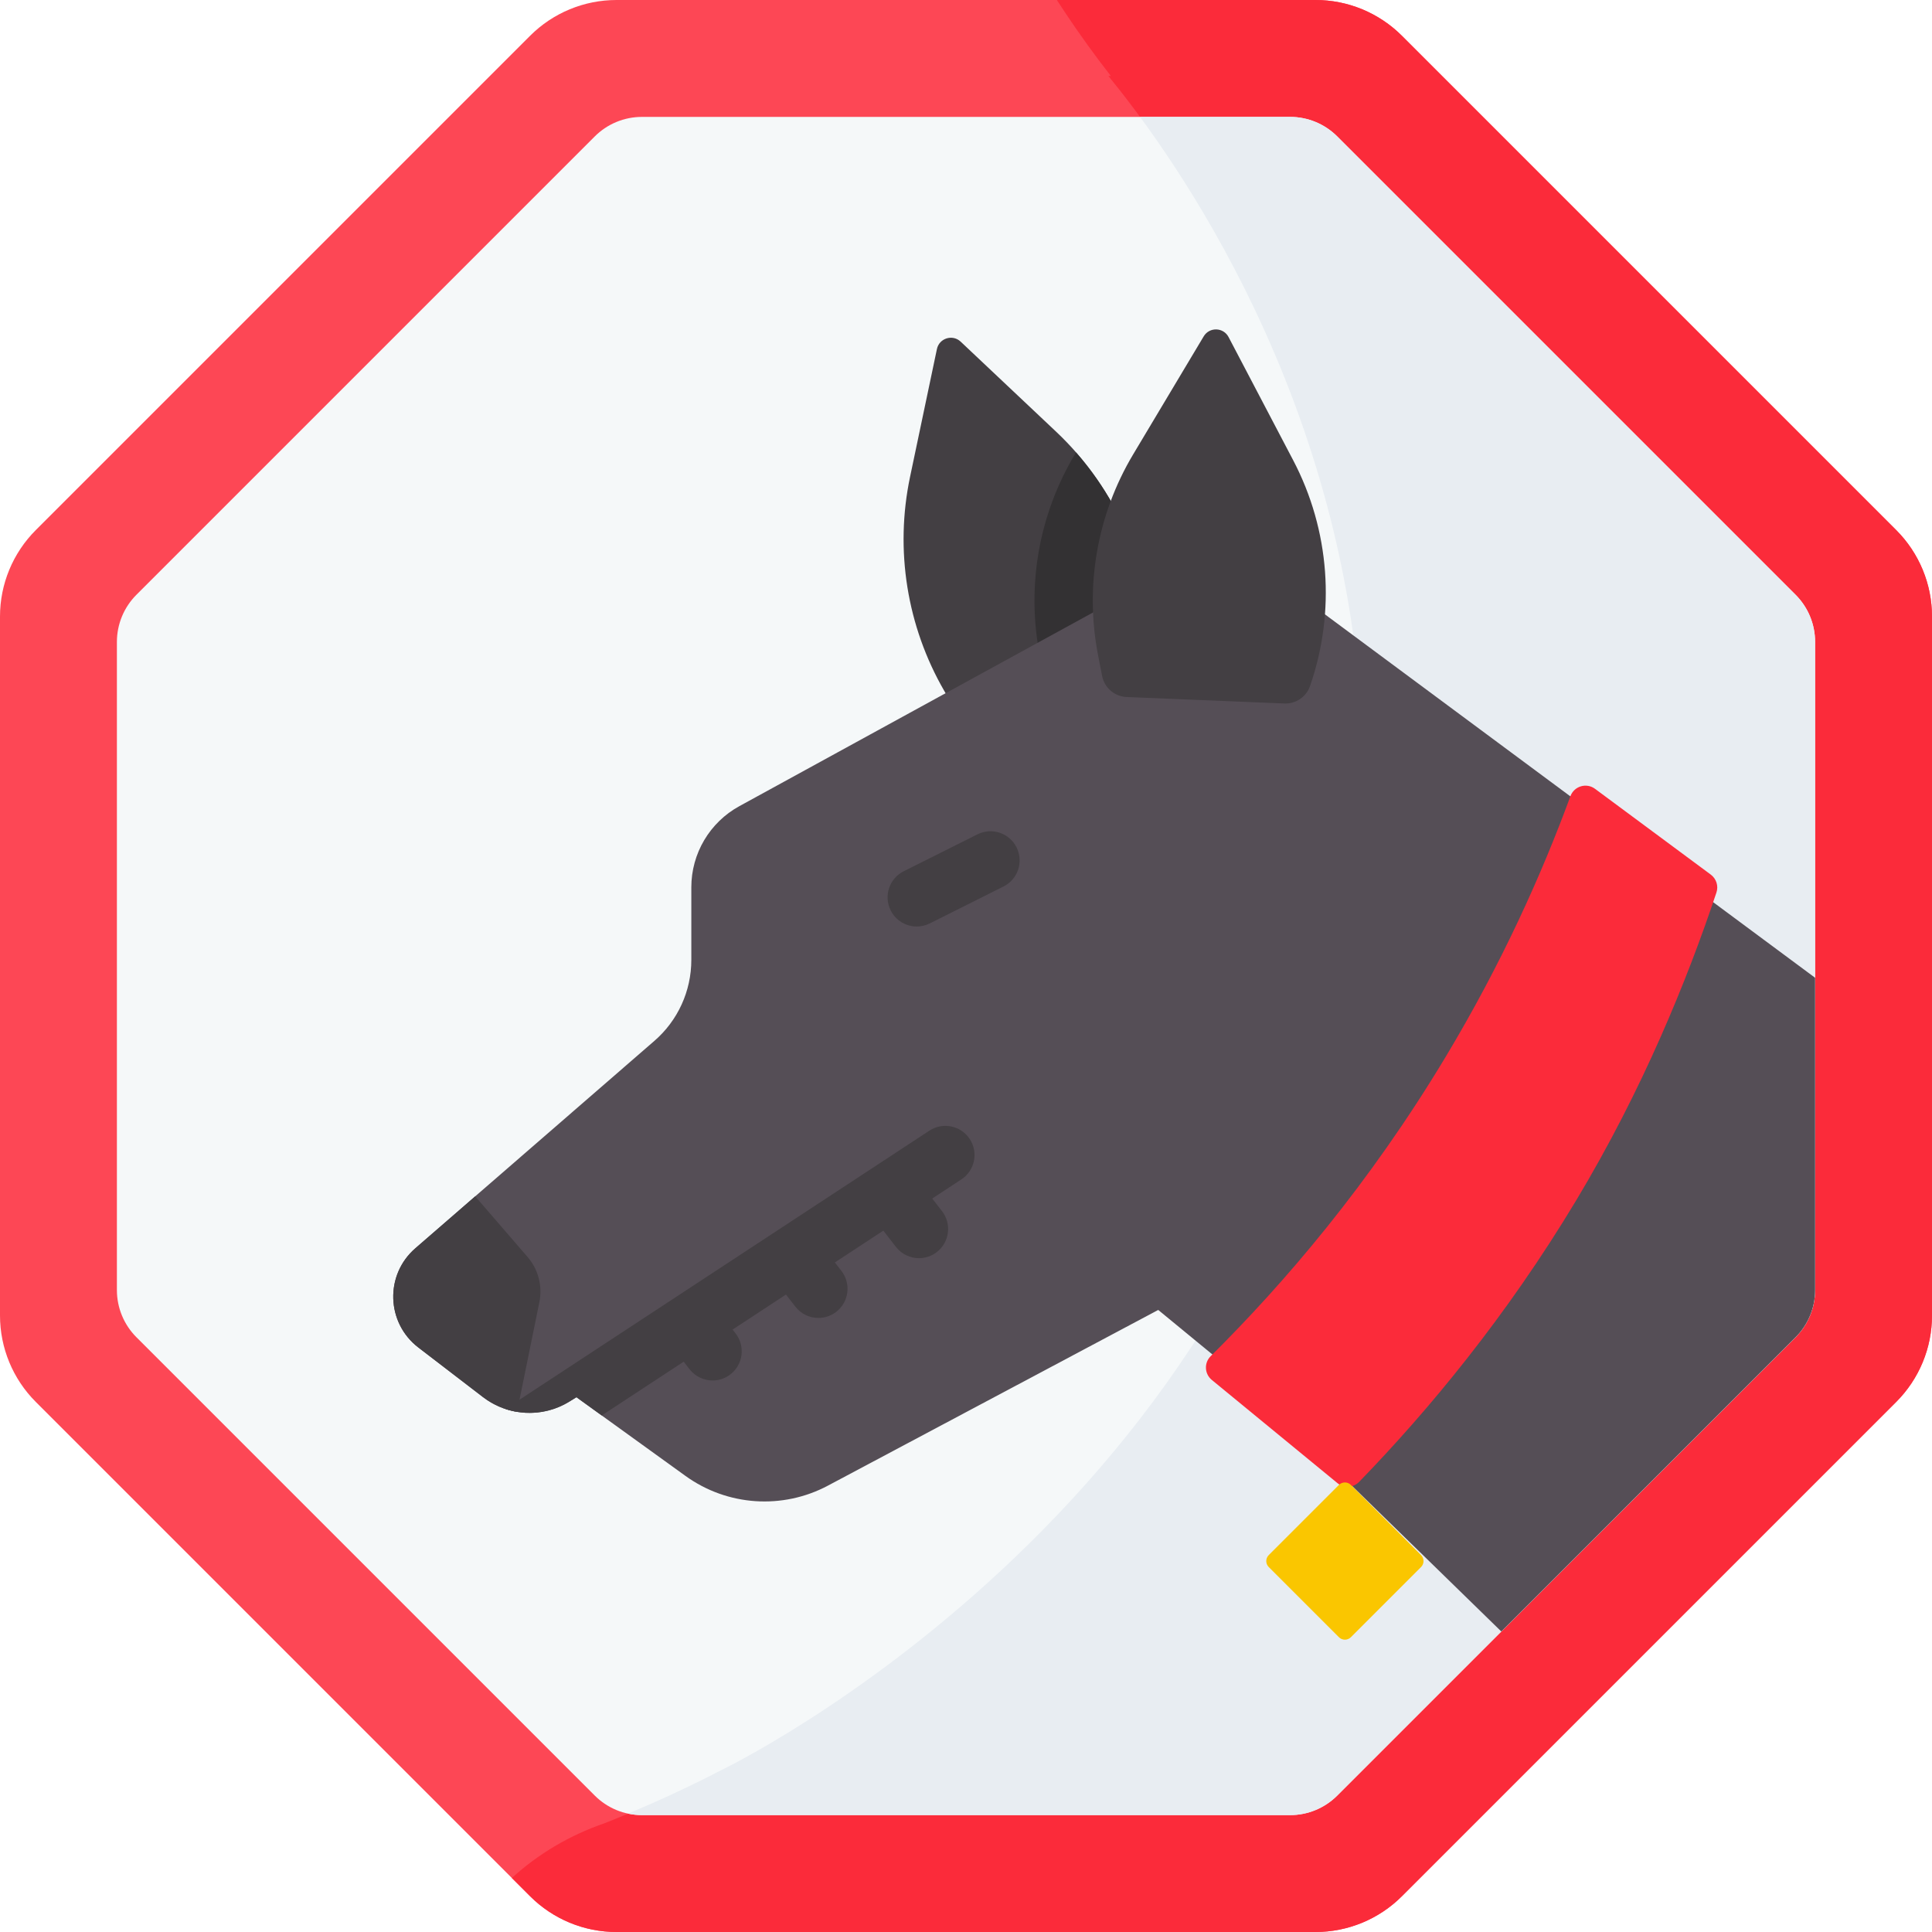
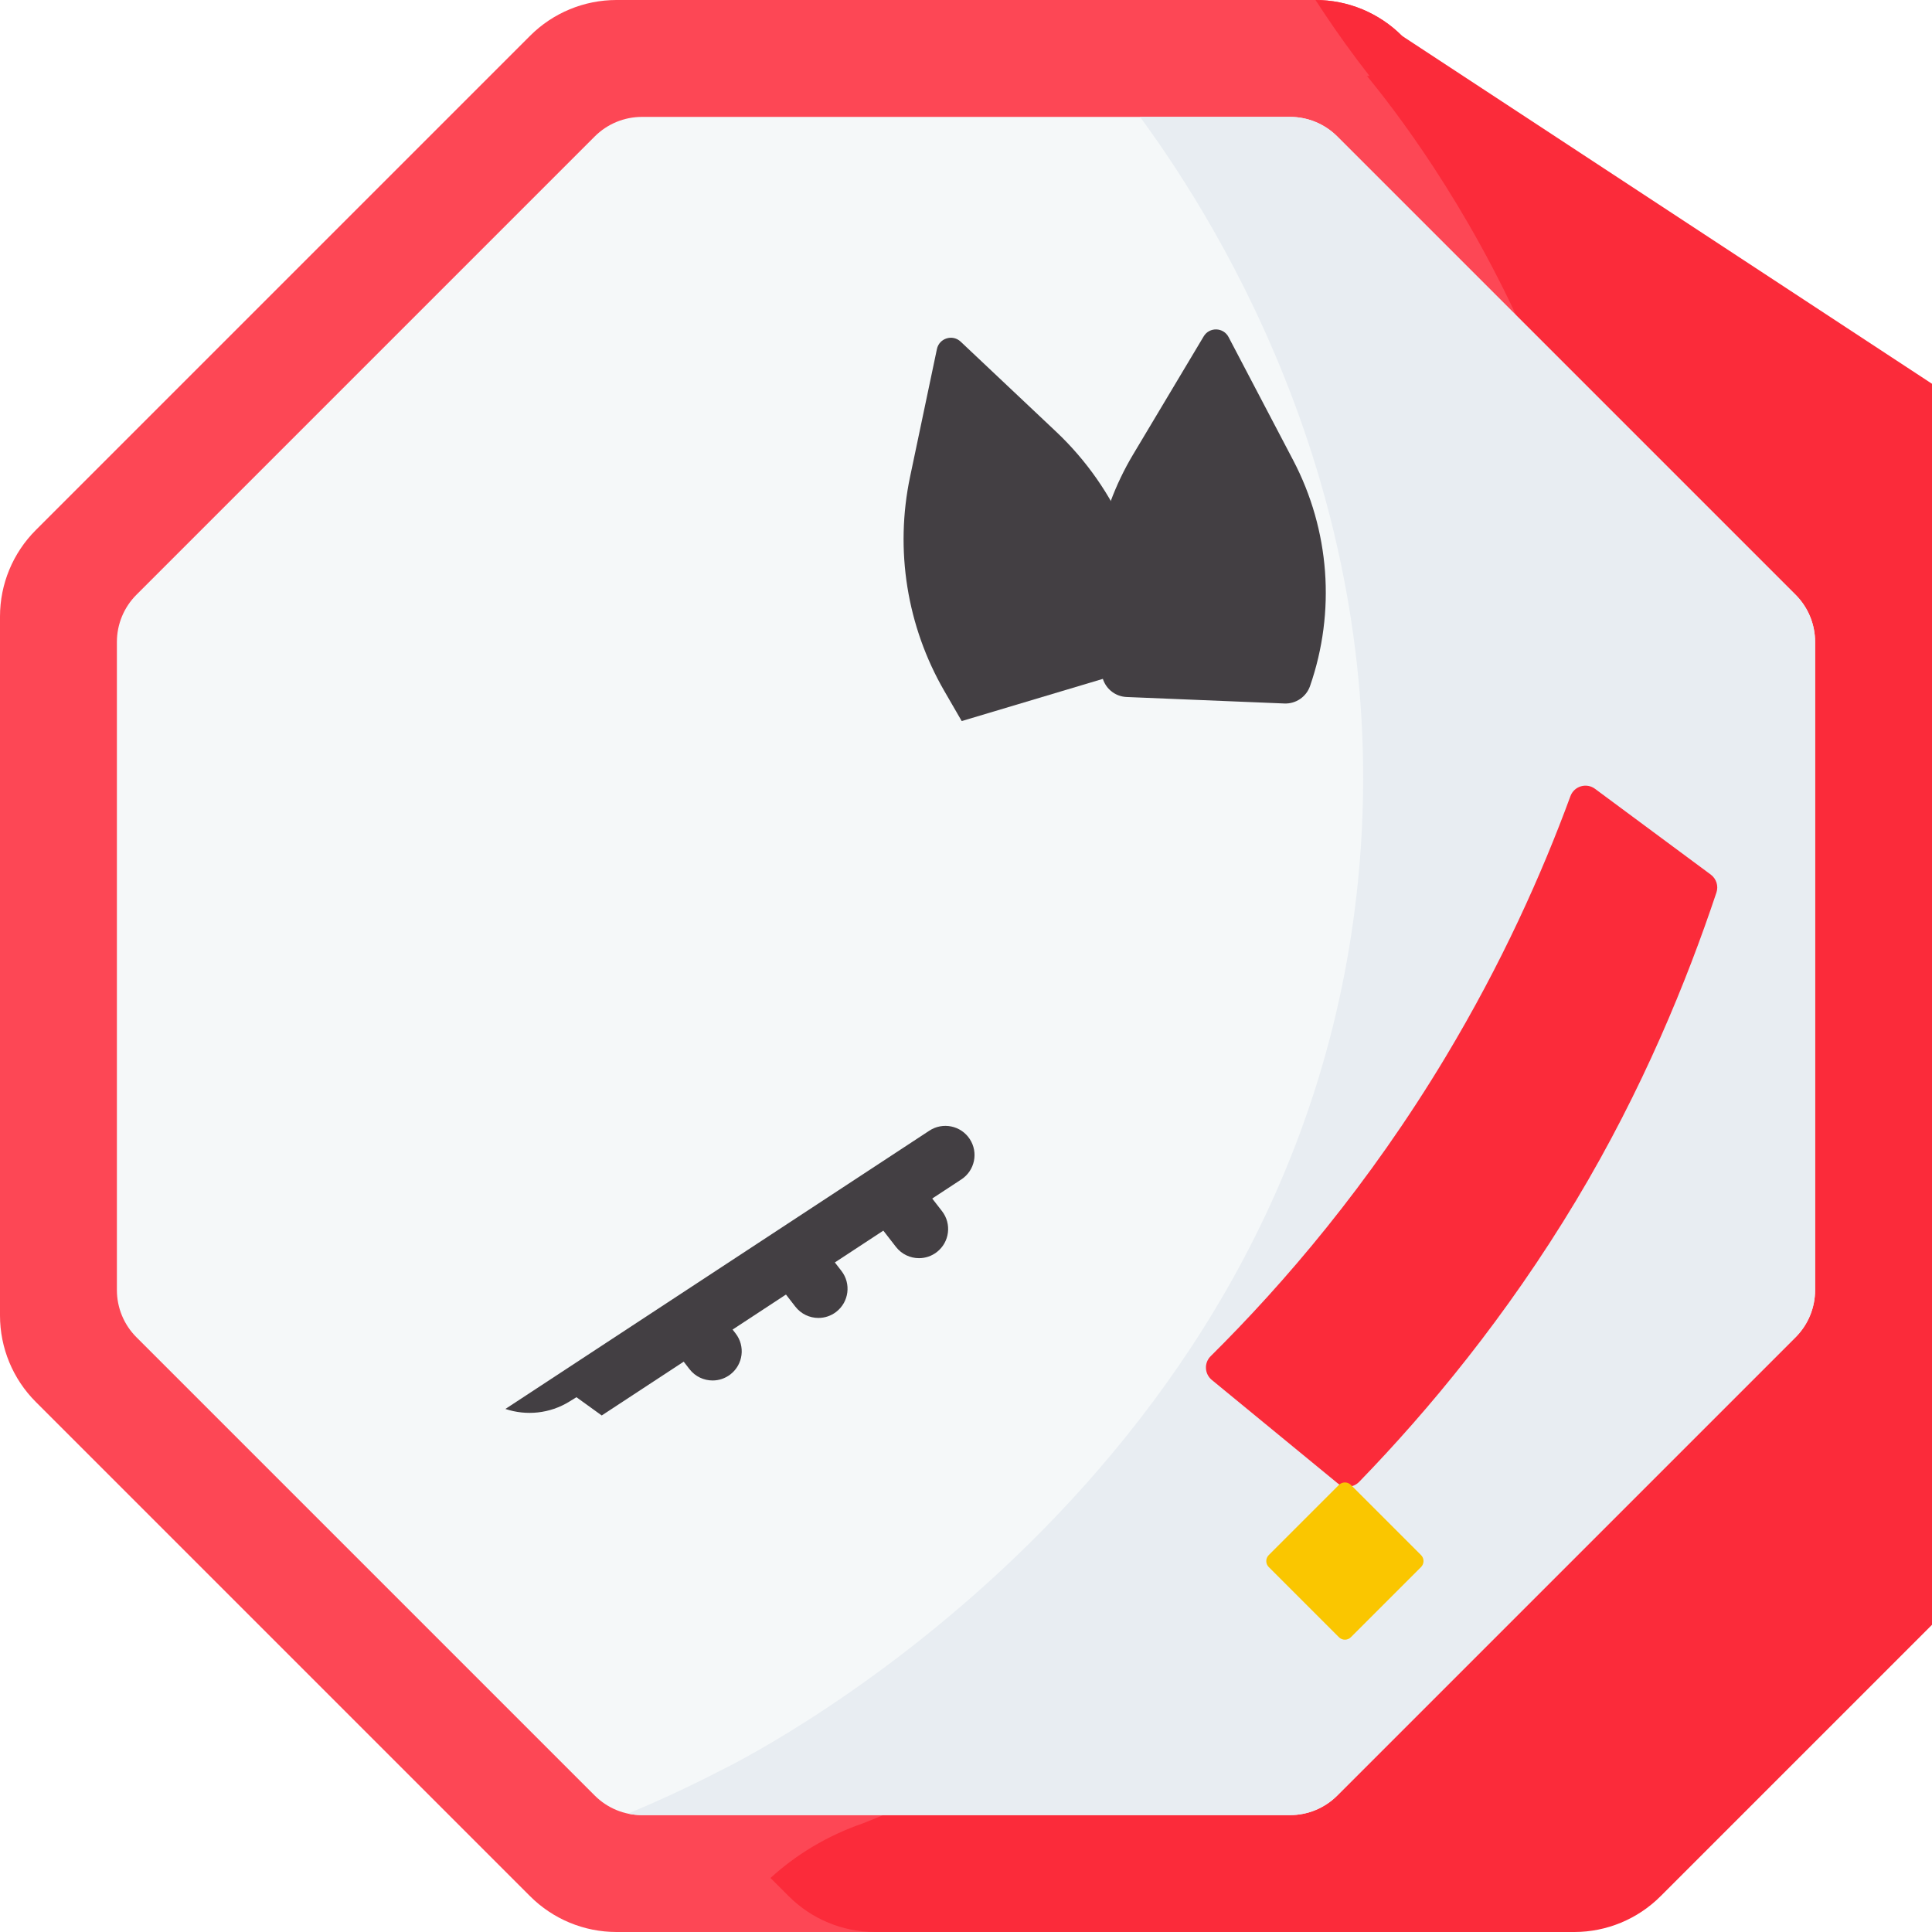
<svg xmlns="http://www.w3.org/2000/svg" id="Capa_1" enable-background="new 0 0 512 512" height="512" viewBox="0 0 512 512" width="512">
  <g>
    <g>
      <g>
        <path d="m348.628 0h-185.256c-8.587 0-16.821 3.411-22.893 9.483l-130.996 130.996c-6.072 6.071-9.483 14.306-9.483 22.893v185.256c0 8.587 3.411 16.821 9.483 22.893l130.996 130.996c6.072 6.072 14.306 9.483 22.893 9.483h185.256c8.587 0 16.821-3.411 22.893-9.483l130.996-130.996c6.072-6.072 9.483-14.306 9.483-22.893v-185.256c0-8.587-3.411-16.821-9.483-22.893l-130.996-130.996c-6.071-6.072-14.306-9.483-22.893-9.483z" fill="#fd4755" />
-         <path d="m371.521 9.483c-6.071-6.072-14.306-9.483-22.893-9.483h-68.547c3.068 4.748 6.737 10.118 11.054 15.884 1.085 1.448 2.168 2.858 3.251 4.247h-.658c14.061 17.268 77.544 98.997 66.17 213.256-15.685 157.559-159.186 231.021-168.484 235.583-11.803 6.114-22.439 10.742-31.213 14.212-9.451 3.248-17.77 8.296-24.557 14.502l4.834 4.834c6.072 6.072 14.307 9.483 22.893 9.483h185.256c8.587 0 16.822-3.411 22.893-9.483l130.996-130.996c6.072-6.072 9.482-14.306 9.482-22.893v-185.257c0-8.587-3.411-16.821-9.482-22.893z" fill="#fb2b3a" />
+         <path d="m371.521 9.483c-6.071-6.072-14.306-9.483-22.893-9.483c3.068 4.748 6.737 10.118 11.054 15.884 1.085 1.448 2.168 2.858 3.251 4.247h-.658c14.061 17.268 77.544 98.997 66.17 213.256-15.685 157.559-159.186 231.021-168.484 235.583-11.803 6.114-22.439 10.742-31.213 14.212-9.451 3.248-17.77 8.296-24.557 14.502l4.834 4.834c6.072 6.072 14.307 9.483 22.893 9.483h185.256c8.587 0 16.822-3.411 22.893-9.483l130.996-130.996c6.072-6.072 9.482-14.306 9.482-22.893v-185.257c0-8.587-3.411-16.821-9.482-22.893z" fill="#fb2b3a" />
        <path d="m341.887 30.98h-171.774c-4.687 0-9.181 1.862-12.495 5.176l-121.462 121.462c-3.314 3.314-5.176 7.808-5.176 12.495v171.774c0 4.687 1.862 9.181 5.176 12.495l121.462 121.462c3.314 3.314 7.808 5.176 12.495 5.176h171.774c4.687 0 9.181-1.862 12.495-5.176l121.462-121.462c3.314-3.314 5.176-7.808 5.176-12.495v-171.774c0-4.687-1.862-9.181-5.176-12.495l-121.462-121.462c-3.314-3.314-7.809-5.176-12.495-5.176z" fill="#f5f8f9" />
        <path d="m354.382 36.156c-3.314-3.314-7.809-5.176-12.495-5.176h-39.768c21.867 29.762 67.572 104.023 57.778 202.407-15.684 157.559-159.185 231.021-168.483 235.583-9.127 4.727-17.543 8.558-24.953 11.661 1.192.252 2.414.39 3.651.39h171.774c4.686 0 9.181-1.862 12.495-5.176l121.463-121.462c3.314-3.314 5.176-7.808 5.176-12.495v-171.775c0-4.687-1.862-9.181-5.176-12.495z" fill="#e8edf2" />
      </g>
    </g>
    <path d="m305.088 176.076.007-3.033c.053-22.191-9.074-43.416-25.216-58.644l-25.295-23.86c-2.148-2.026-5.686-.918-6.293 1.972l-7.115 33.854c-4.075 19.392-.842 39.606 9.08 56.759l4.607 7.964z" fill="#433f43" />
-     <path d="m305.096 173.044c.047-19.637-7.106-38.509-19.936-53.147l-.319.535c-9.552 15.983-12.861 34.932-9.292 53.206l1.075 5.504c.375 1.922 1.534 3.526 3.107 4.515l25.359-7.58z" fill="#333133" />
-     <path d="m481.023 259.118v82.766c0 4.693-1.865 9.188-5.179 12.493l-77.983 77.983-41.45-40.426-34.923-32.833-14.544-11.954-87.542 46.563c-12.037 6.402-26.653 5.407-37.716-2.559l-28.922-20.873-1.865 1.15c-7.127 4.402-16.222 3.936-22.872-1.16l-17.175-13.177c-8.515-6.547-8.909-19.246-.787-26.28l63.323-54.943c6.246-5.397 9.82-13.228 9.82-21.484v-19.247c0-8.96 4.879-17.206 12.741-21.505l128.676-70.471 91.654 67.964 35.562 26.353z" fill="#554e56" />
    <path d="m347.178 181.798.001-.004c6.834-19.7 5.216-41.35-4.469-59.816l-17.126-32.653c-1.372-2.615-5.078-2.718-6.593-.183l-18.699 31.289c-9.552 15.983-12.861 34.932-9.292 53.206l1.075 5.504c.613 3.136 3.298 5.442 6.491 5.573l41.807 1.718c3.043.125 5.807-1.758 6.805-4.634z" fill="#433f43" />
-     <path d="m110.853 357.091 17.175 13.177c2.689 2.061 5.781 3.351 8.978 3.882l.017-.003 5.919-29.088c.865-4.249-.289-8.659-3.123-11.941l-13.885-16.075-15.868 13.768c-8.121 7.034-7.728 19.733.787 26.28z" fill="#433f43" />
    <g>
      <path d="m243.546 333.429c-2.306 0-4.587-1.027-6.11-2.99l-6.022-7.76c-2.616-3.37-2.004-8.224 1.367-10.84 3.371-2.617 8.225-2.005 10.841 1.367l6.022 7.76c2.616 3.37 2.004 8.224-1.367 10.84-1.408 1.093-3.076 1.623-4.731 1.623z" fill="#433f43" />
    </g>
    <g>
      <path d="m216.888 349.267c-2.306 0-4.587-1.027-6.11-2.99l-5.764-7.429c-2.616-3.371-2.004-8.224 1.368-10.841 3.371-2.615 8.225-2.003 10.841 1.368l5.764 7.429c2.616 3.371 2.004 8.224-1.368 10.841-1.409 1.092-3.076 1.622-4.731 1.622z" fill="#433f43" />
    </g>
    <g>
      <path d="m188.843 365.84c-2.306 0-4.587-1.027-6.109-2.989l-5.218-6.723c-2.616-3.371-2.005-8.225 1.367-10.841 3.371-2.618 8.225-2.004 10.841 1.366l5.218 6.723c2.616 3.371 2.005 8.225-1.367 10.841-1.409 1.094-3.077 1.623-4.732 1.623z" fill="#433f43" />
    </g>
    <g>
-       <path d="m242.953 245.531c-2.832 0-5.56-1.563-6.914-4.269-1.911-3.816-.367-8.458 3.449-10.368l19.539-9.785c3.817-1.911 8.458-.367 10.368 3.449 1.911 3.816.367 8.458-3.449 10.368l-19.539 9.785c-1.111.557-2.292.82-3.454.82z" fill="#433f43" />
-     </g>
+       </g>
    <path d="m453.367 231.773c1.475 1.093 2.088 3.01 1.507 4.751-7.759 23.235-19.583 52.325-37.216 81.666-18.454 30.721-39.113 55.595-57.469 74.518-1.544 1.592-4.046 1.738-5.76.33l-33.287-27.339c-1.945-1.598-2.092-4.521-.304-6.293 19.463-19.305 41.909-45.438 62.247-79.283 14.923-24.838 25.512-48.485 33.093-69.127.979-2.667 4.238-3.64 6.52-1.949z" fill="#fb2b3a" />
    <path d="m246.294 299.636-112.359 73.753c5.566 1.854 11.784 1.239 16.965-1.961l1.865-1.15 6.701 4.836 95.308-62.561c3.567-2.341 4.561-7.131 2.219-10.698-2.342-3.568-7.132-4.561-10.699-2.219z" fill="#433f43" />
    <path d="m354.827 433.879-18.596-18.596c-.875-.875-.875-2.294 0-3.169l18.596-18.596c.875-.875 2.294-.875 3.169 0l18.596 18.596c.875.875.875 2.294 0 3.169l-18.596 18.596c-.876.875-2.294.875-3.169 0z" fill="#fac600" />
  </g>
</svg>